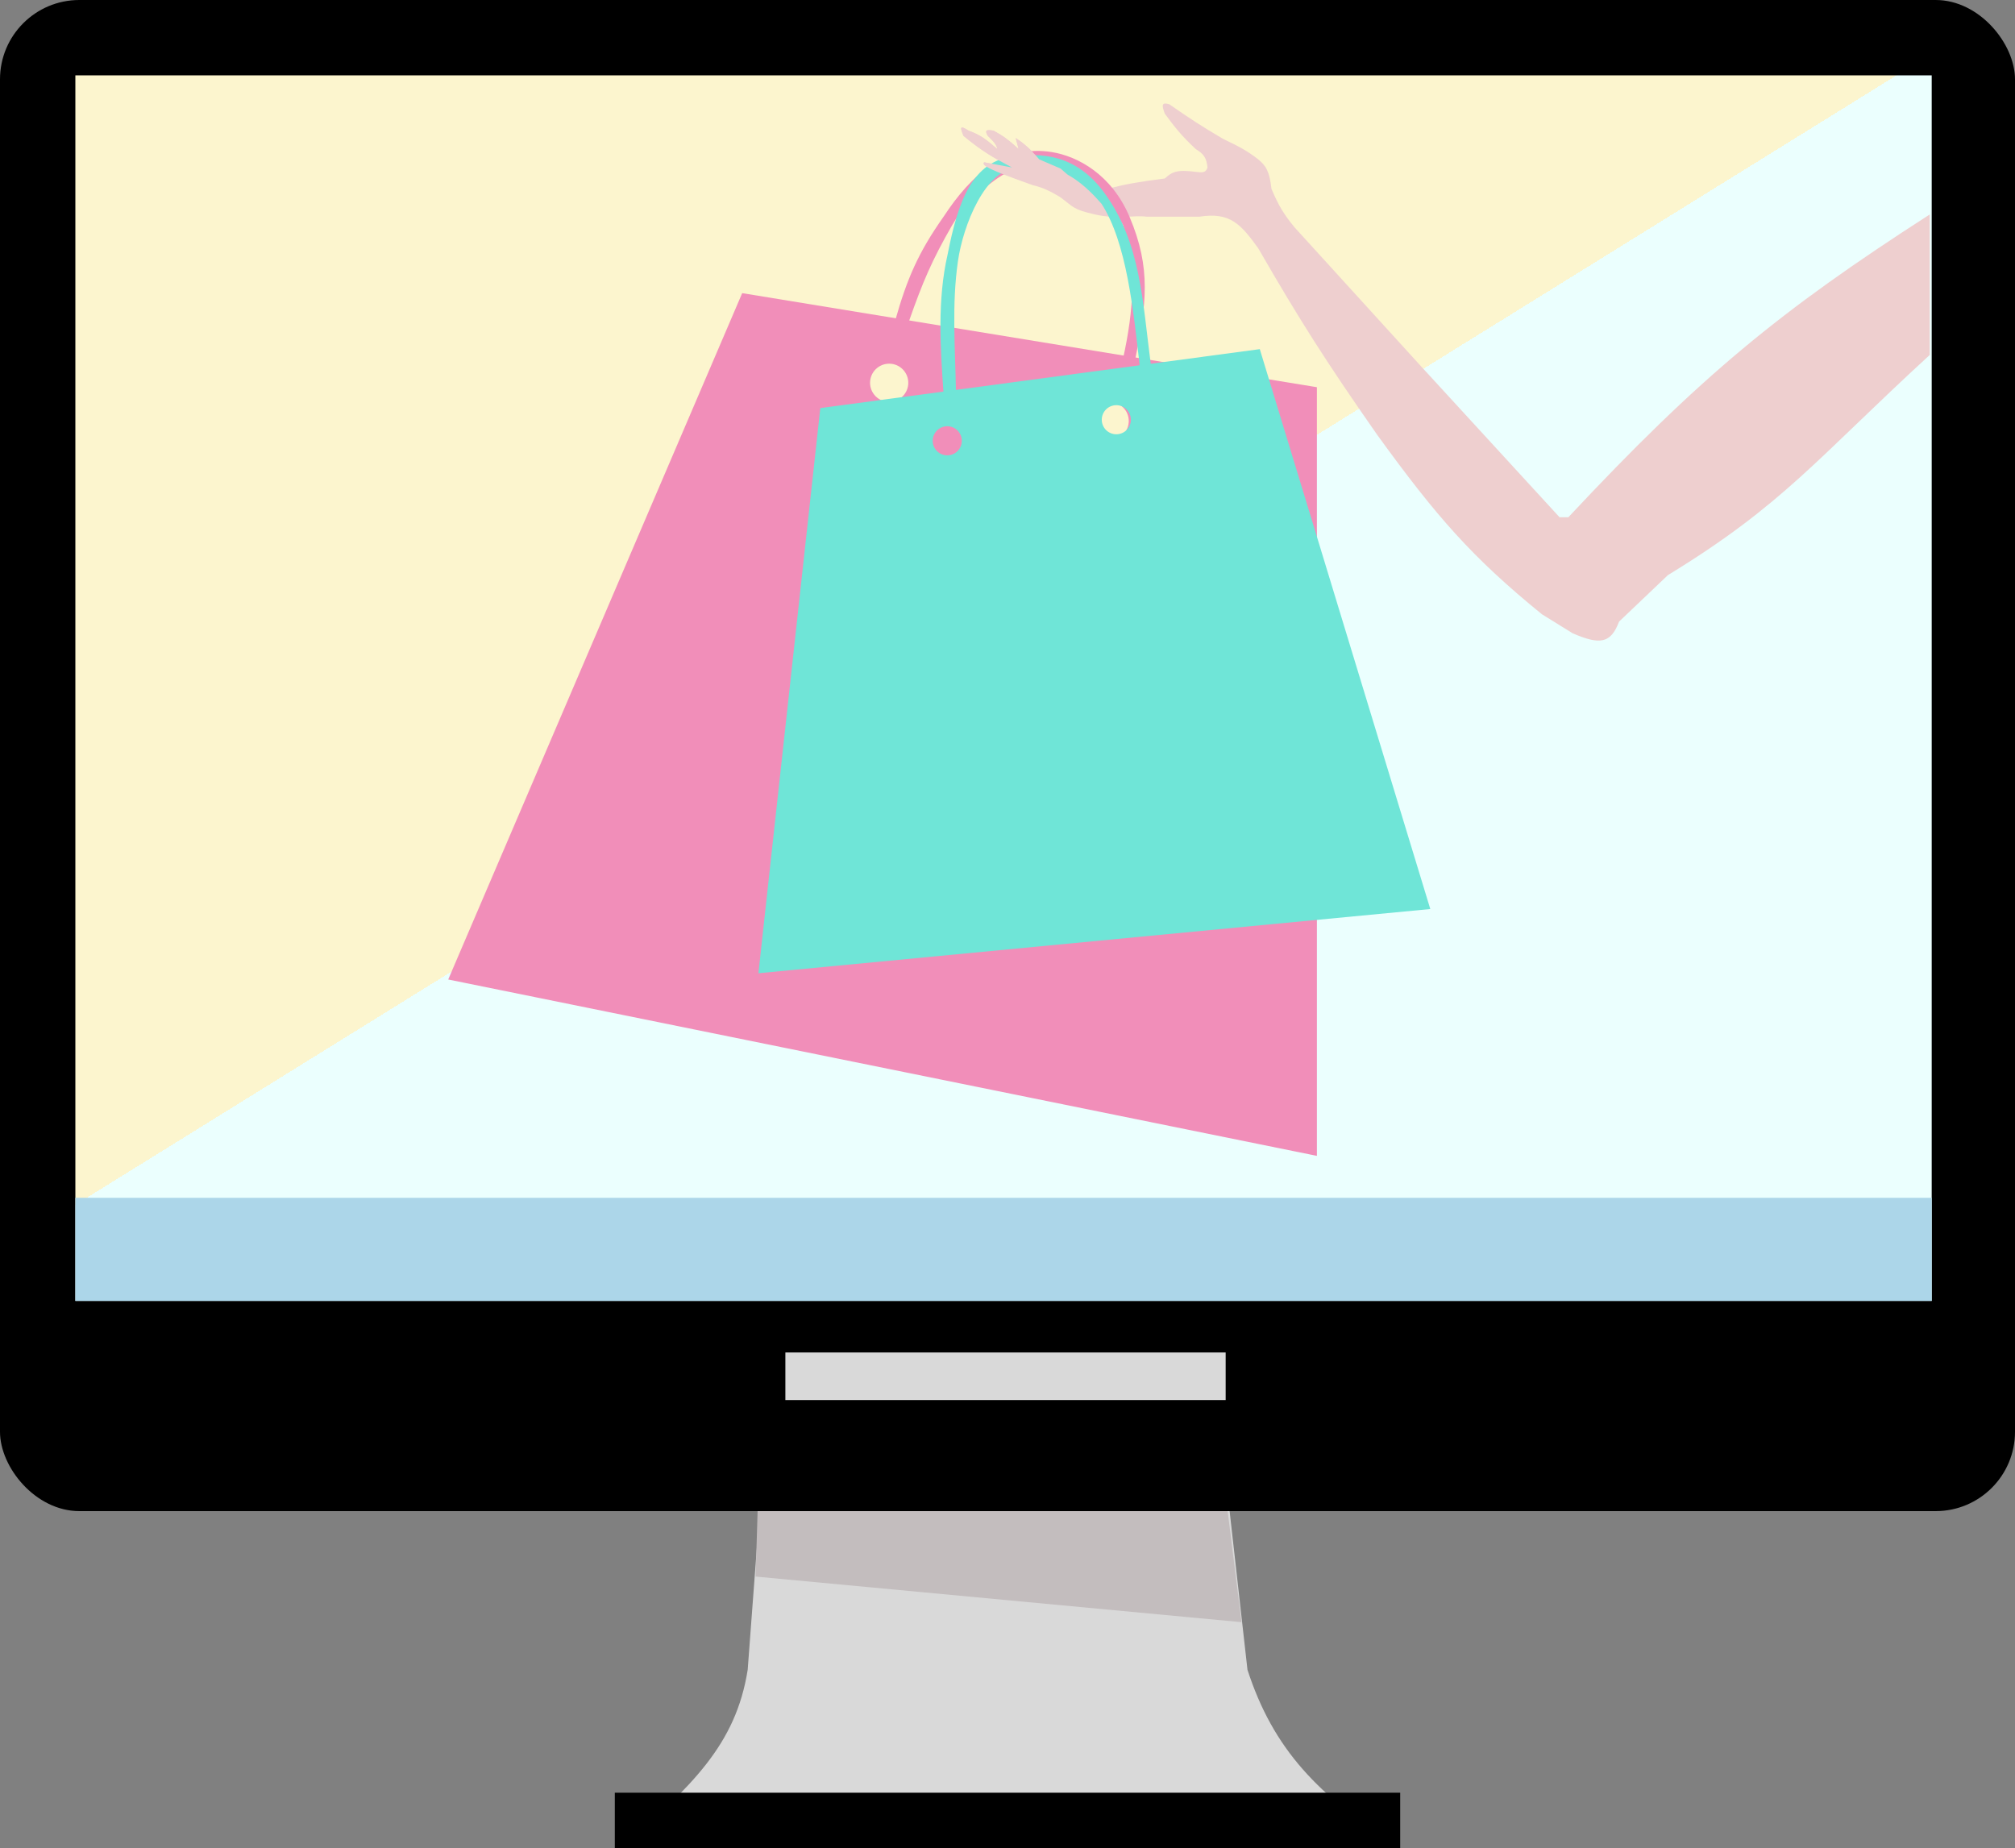
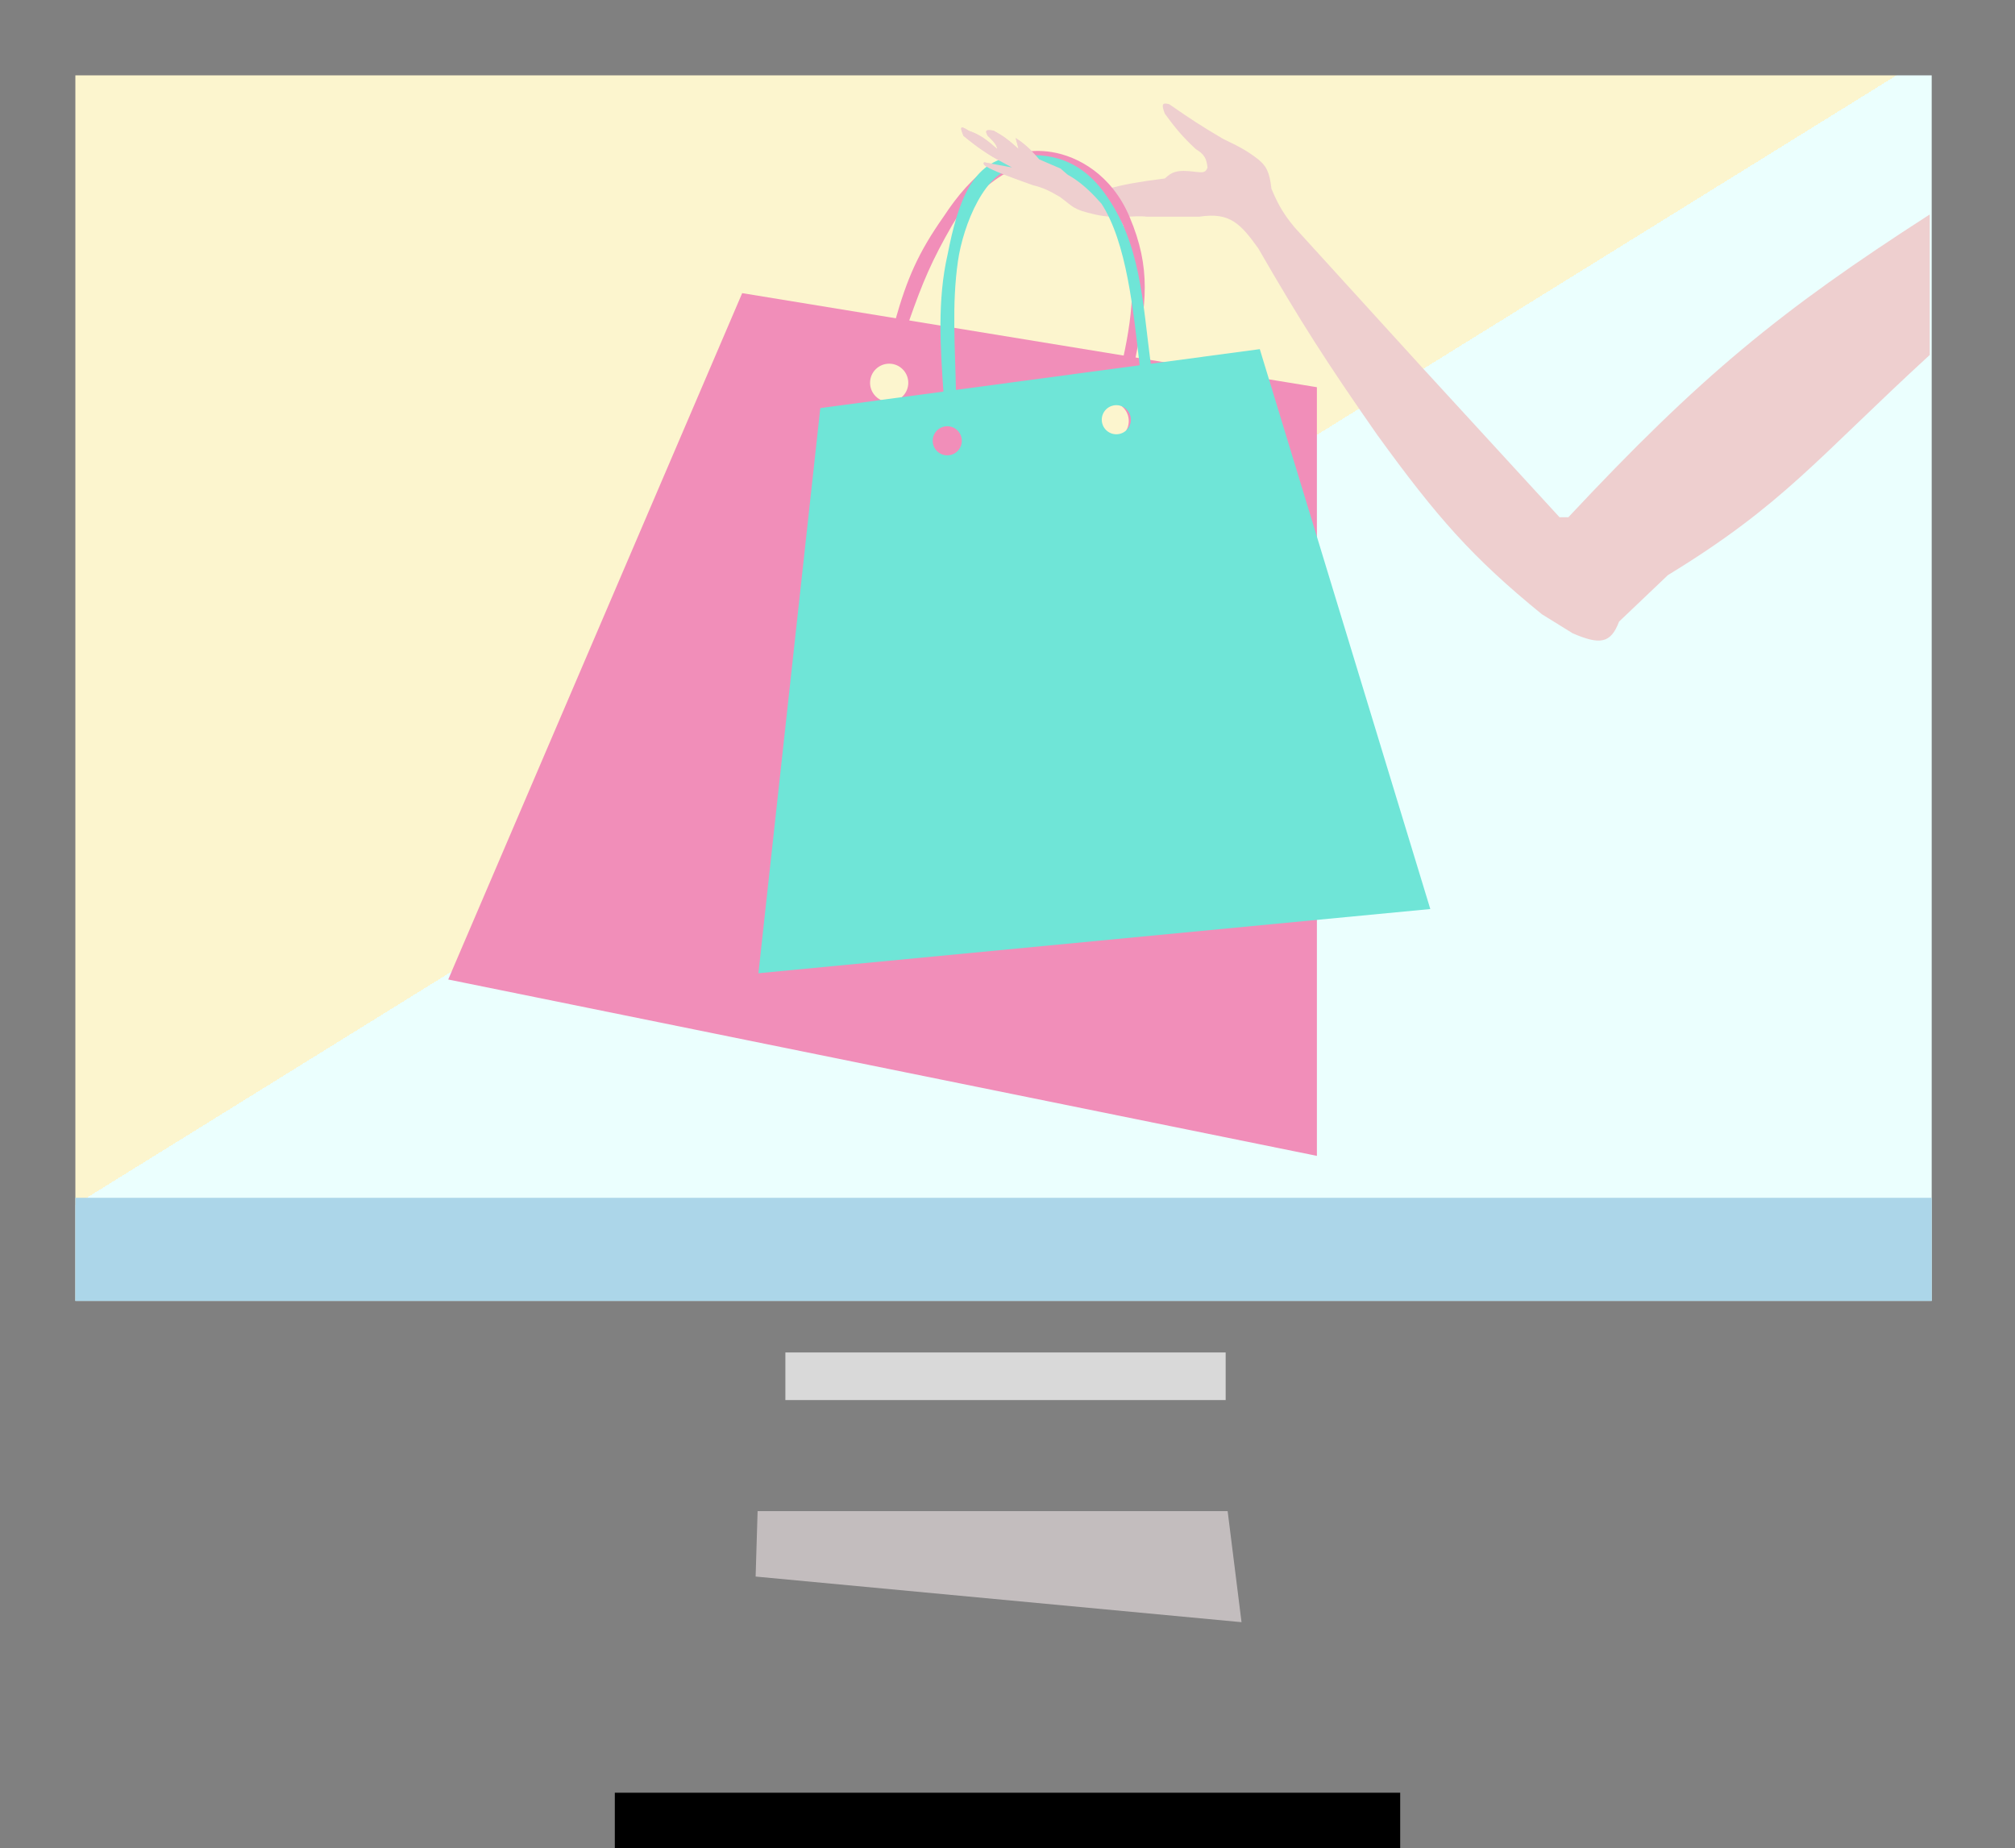
<svg xmlns="http://www.w3.org/2000/svg" width="508" height="466" viewBox="0 0 508 466" fill="none">
  <rect x="0" y="0" width="508" height="466" fill="#808080" stroke="none" />
-   <path d="M191.5 381H310L314.5 421C321 441 332.213 452.758 353 466H251H156.5C174.332 450.387 185.5 440 188.5 421L191.5 381Z" fill="#D9D9D9" />
-   <path d="M191 381H309.5L313 409L190.5 397.5L191 381Z" fill="#C3BDBE" />
+   <path d="M191 381H309.5L313 409L190.5 397.5Z" fill="#C3BDBE" />
  <rect x="155" y="452" width="198" height="14" fill="black" />
-   <rect width="508" height="381" rx="20" fill="black" />
  <path d="M19 19H487V328H19V19Z" fill="url(#paint0_linear_5_50)" />
  <rect x="19" y="302" width="468" height="26" fill="#ACD6E9" />
  <rect x="198" y="341" width="111" height="12" fill="#D9D9D9" />
  <path d="M358.157 92.246L393.175 130.414H395.398C428.677 94.848 448.719 78.373 486.5 54.078V89.5C458.214 115.456 449.591 127.267 420.5 145L408.183 156.724C406.064 162.329 403.298 162.595 396.51 159.688L388.728 154.871C371.145 140.558 362.195 130.325 347.225 109.662C334.371 91.252 327.8 80.948 317.209 62.601C312.78 56.447 310.098 53.44 302.387 54.634H289.047C285.839 54.19 281.821 55.375 276.077 54.078C270.333 52.781 270.694 52.175 267.183 49.631C264.49 48.05 262.987 47.327 260.328 46.667C249.081 42.677 247.508 41.717 248.1 40.923L255.14 42.22C250.309 39.695 247.615 38.122 242.912 34.253C242.142 32.364 241.755 31.353 244.209 32.956C247.079 33.963 248.649 35.168 251.435 37.588C251.215 36.409 250.484 35.644 249.026 34.253C248.244 32.894 248.555 32.6 250.508 32.956C252.813 34.224 254.177 35.186 256.808 37.588L256.067 34.809C257.764 35.934 259.513 37.25 261.996 40.182L279.227 47.593C283.689 46.458 286.76 45.88 293.679 44.999C295.411 43.359 296.722 42.697 301.461 43.332C303.14 43.535 304.026 43.582 304.425 42.22C304.162 39.863 303.534 38.836 301.461 37.588C297.865 34.215 296.302 32.242 293.679 28.694C292.754 26.329 292.961 25.764 294.79 26.286C299.921 29.847 302.848 31.79 308.316 34.994C312.918 37.172 314.773 38.295 317.209 40.182C319.158 41.794 320.035 43.127 320.545 47.593C322.403 52.016 323.713 54.035 326.288 57.228L358.157 92.246Z" fill="#EECFCF" />
  <path fill-rule="evenodd" clip-rule="evenodd" d="M187.113 73.909L332.003 97.625V291.43L113 246.962L187.113 73.909ZM228.986 96.513C228.986 99.174 226.829 101.331 224.169 101.331C221.508 101.331 219.352 99.174 219.352 96.513C219.352 93.853 221.508 91.696 224.169 91.696C226.829 91.696 228.986 93.853 228.986 96.513ZM279.753 110.966C282.414 110.966 284.571 108.809 284.571 106.148C284.571 103.488 282.414 101.331 279.753 101.331C277.093 101.331 274.936 103.488 274.936 106.148C274.936 108.809 277.093 110.966 279.753 110.966Z" fill="#F18EB9" />
  <path d="M237.88 54.64C231.52 63.66 228.656 70.267 225.651 80.95H229.171C232.644 71.067 234.911 65.688 240.103 56.678C244.267 49.452 256.223 39.076 265.116 40.929C271.601 42.28 276.974 45.561 283.088 56.678C286.609 66.683 285.868 78.171 283.088 90.585L286.053 91.326C289.045 76.64 290.295 67.711 284.756 54.64C280.28 44.079 271.786 39.394 265.116 38.335C253.443 36.482 244.92 43.894 237.88 54.64Z" fill="#F18EB9" />
  <path fill-rule="evenodd" clip-rule="evenodd" d="M206.806 102.892L317.603 88.028L360.592 229.195L191.208 245.383L206.806 102.892ZM242.32 110.069C242.91 112.007 241.818 114.056 239.88 114.647C237.942 115.237 235.892 114.144 235.302 112.206C234.712 110.268 235.805 108.219 237.743 107.629C239.681 107.039 241.73 108.131 242.32 110.069ZM282.504 109.335C284.442 108.745 285.535 106.695 284.945 104.758C284.355 102.82 282.305 101.727 280.367 102.317C278.429 102.907 277.337 104.957 277.927 106.895C278.517 108.833 280.566 109.925 282.504 109.335Z" fill="#6FE5D7" />
  <path d="M238.892 64.204C236.28 75.629 237.052 87.594 237.927 99.917L241.012 98.977C240.81 87.392 239.919 76.911 241.51 65.809C242.787 56.905 248.375 42.525 256.778 42.149C262.905 41.875 268.692 41.015 277.702 51.372C284.073 61.222 285.713 78.254 287.354 92.383L290.196 92.391C287.995 75.756 287.641 61.346 278.494 48.729C271.103 38.534 262.12 38.713 255.926 39.352C245.087 40.469 241.534 50.736 238.892 64.204Z" fill="#6FE5D7" />
  <path fill-rule="evenodd" clip-rule="evenodd" d="M253.005 43.97C248.371 42.154 247.673 41.495 248.1 40.923L255.14 42.22C250.309 39.695 247.615 38.122 242.912 34.253C242.142 32.364 241.755 31.353 244.209 32.956C247.079 33.963 248.649 35.168 251.435 37.588C251.215 36.409 250.484 35.644 249.026 34.253C248.244 32.894 248.555 32.6 250.508 32.956C252.813 34.224 254.177 35.186 256.808 37.588L256.067 34.809C257.764 35.934 259.513 37.25 261.996 40.182L267.39 42.502L269.192 44.079L264.19 43.523L253.005 43.97Z" fill="#EECFCF" />
  <defs>
    <linearGradient id="paint0_linear_5_50" x1="205" y1="-26" x2="401" y2="290" gradientUnits="userSpaceOnUse">
      <stop stop-color="#FCF5CE" />
      <stop offset="0.49" stop-color="#FCF5CE" />
      <stop offset="0.49" stop-color="#EBFFFE" />
    </linearGradient>
  </defs>
</svg>